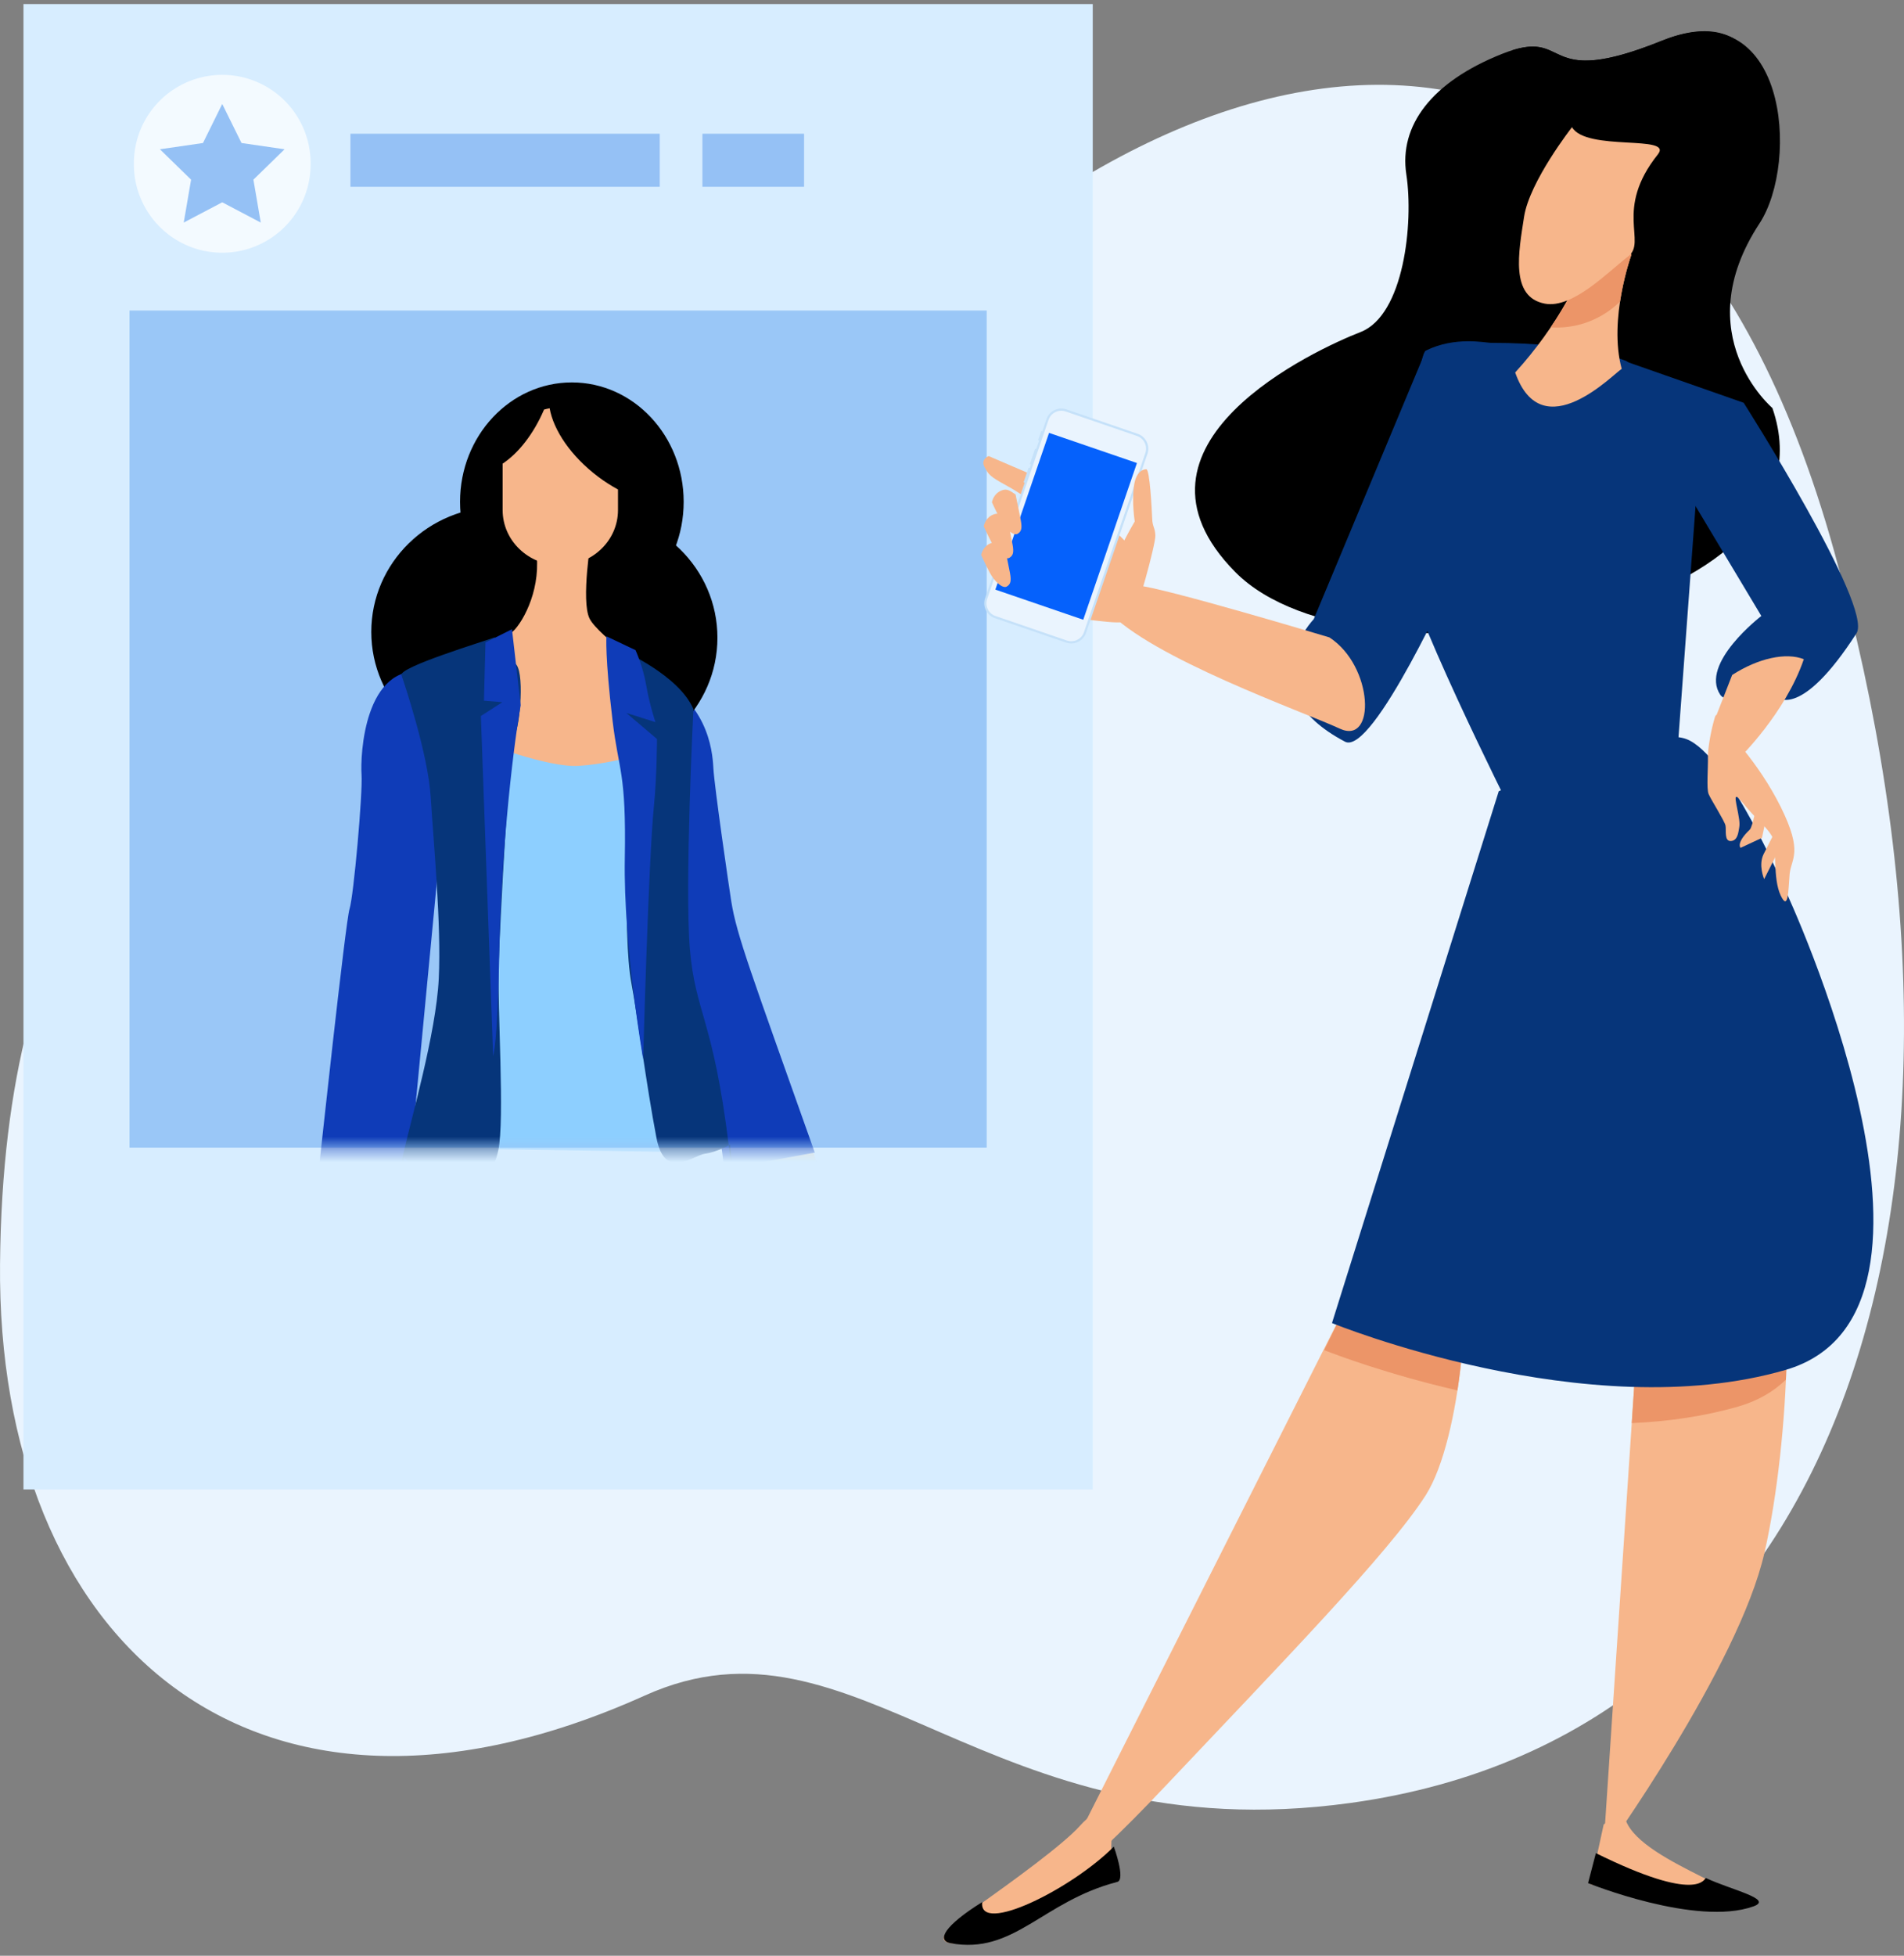
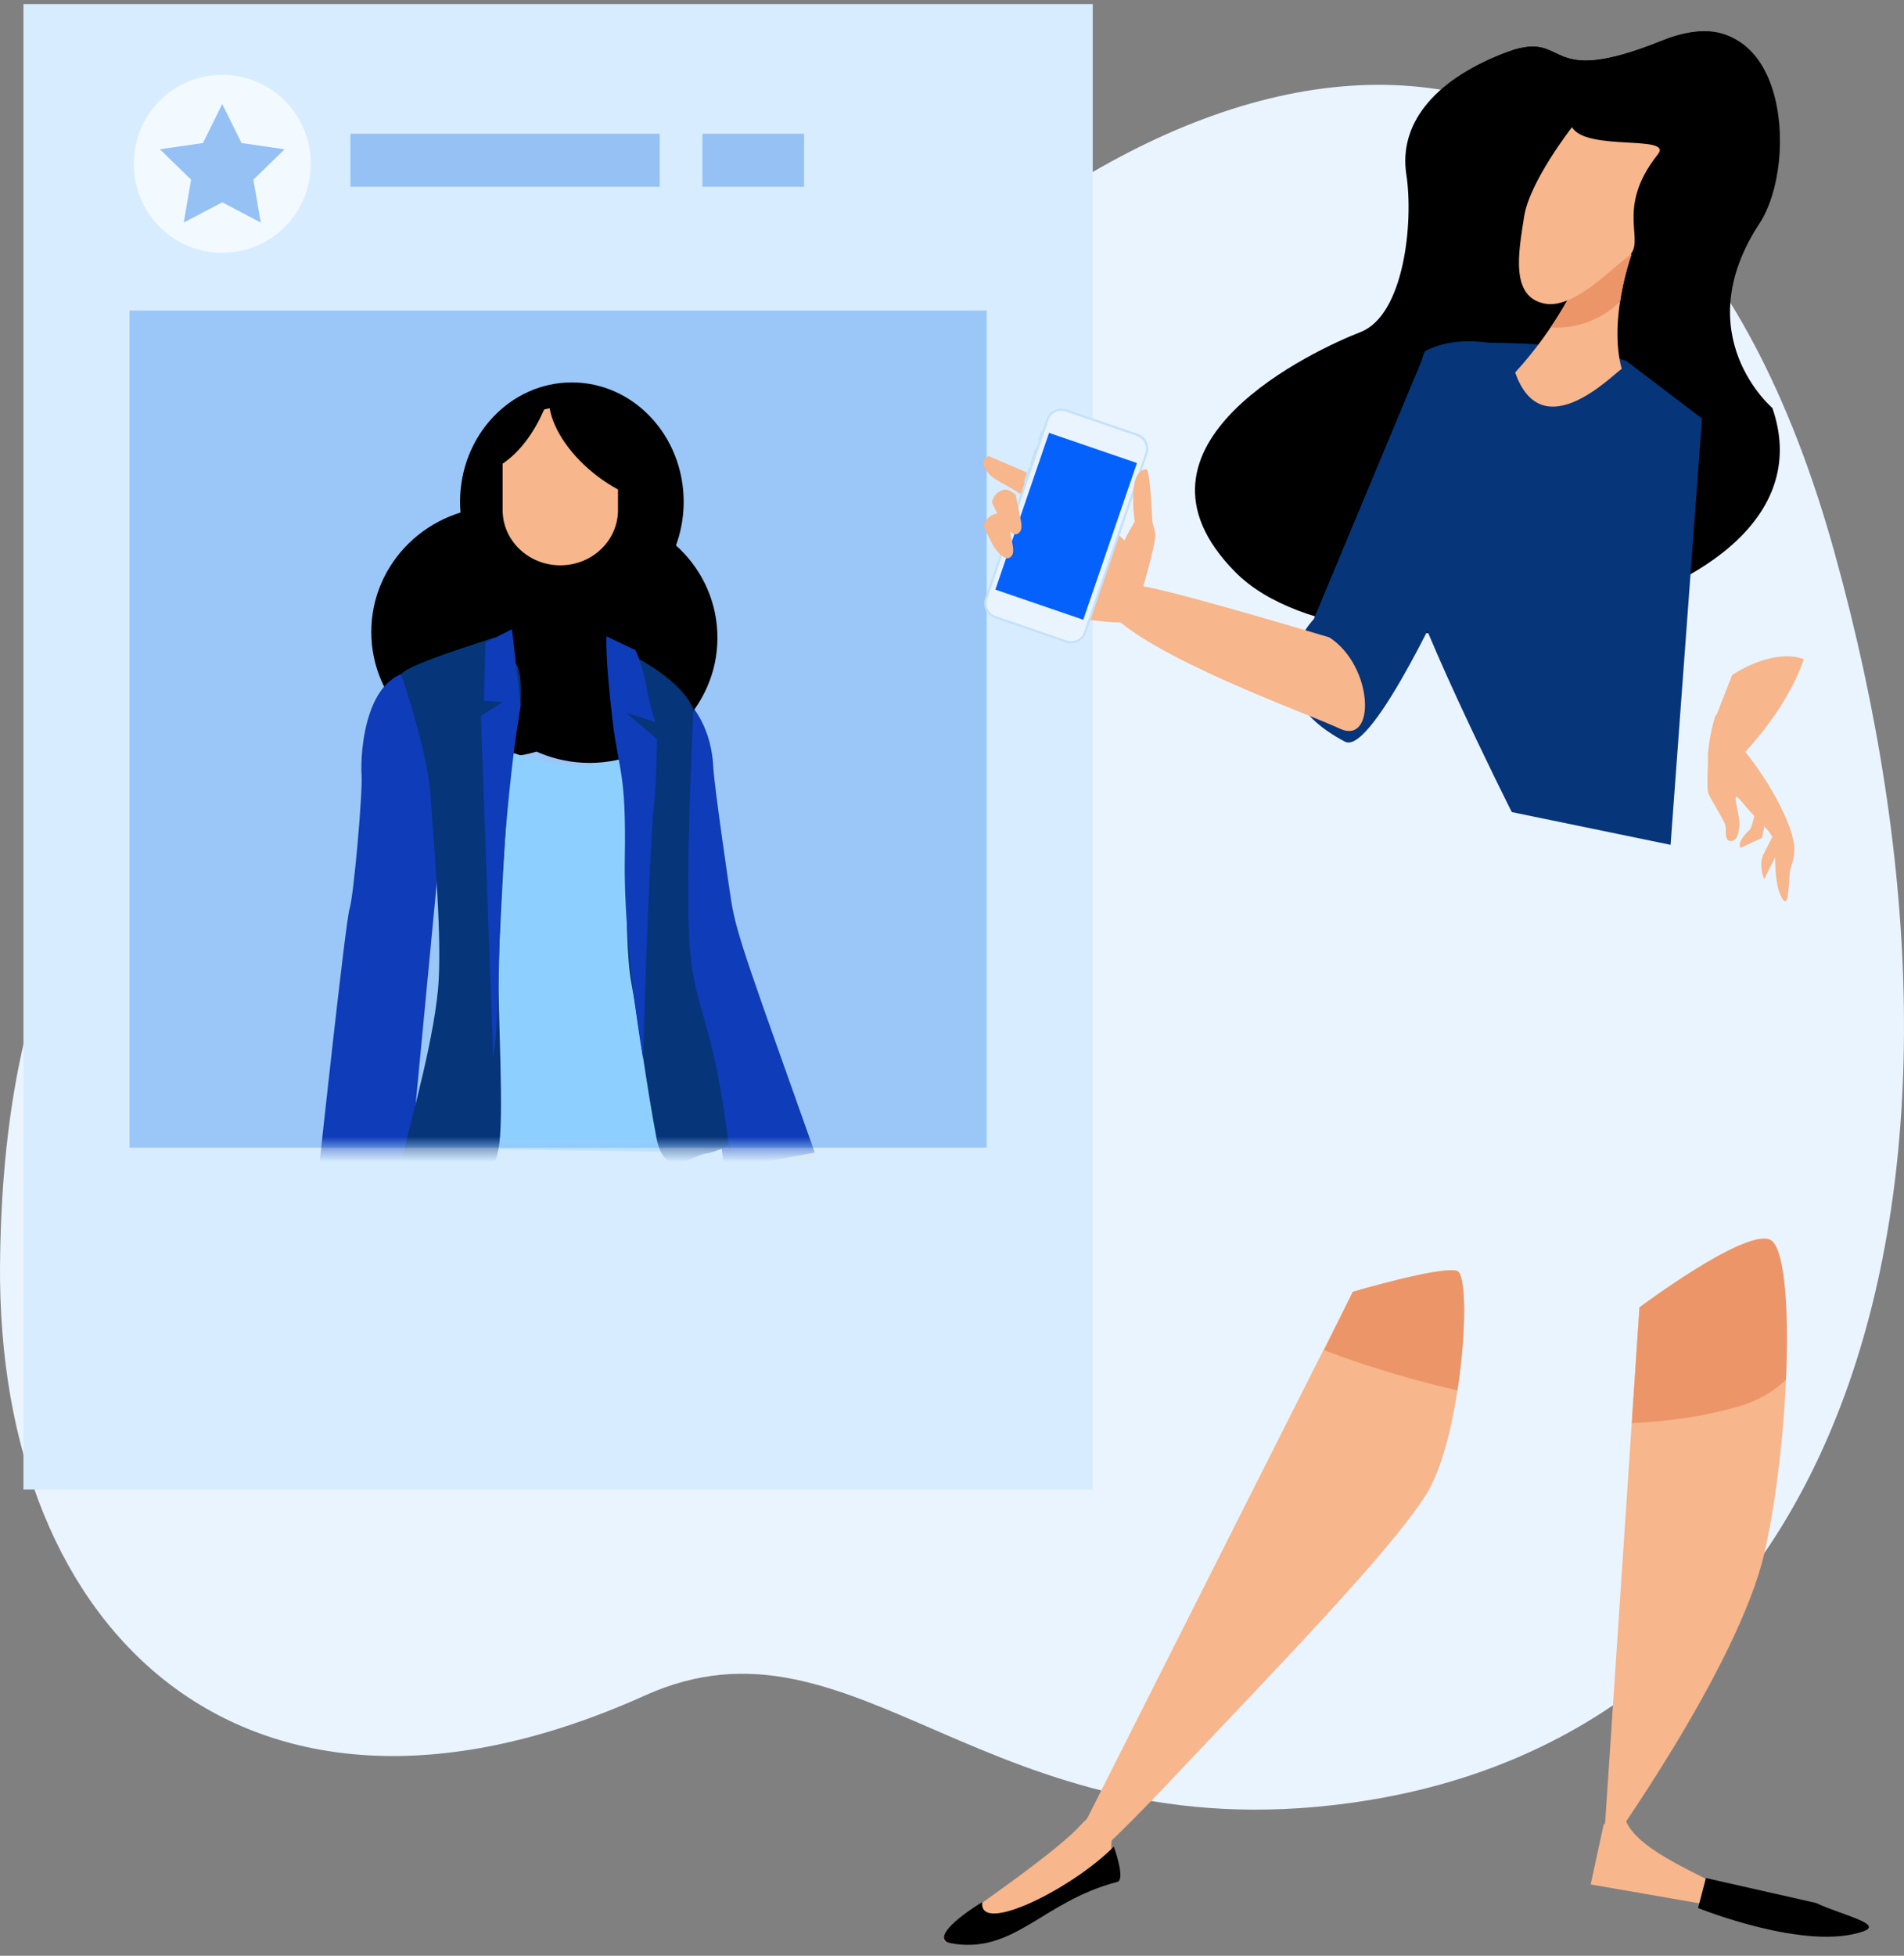
<svg xmlns="http://www.w3.org/2000/svg" viewBox="0 0 150 154" fill="none">
  <rect x="0" y="0" width="150" height="154" fill="#808080" stroke="none" />
  <g id="ProfilePhoto" clip-path="url(#clip0_227_264)">
    <path id="Vector" d="M25.208 53.437c9.855-4.596 23.17-3.877 38.696-21.24C92.95-.284 130.439-7.044 144.496 43.399c14.055 50.441 1.134 93.155-38.091 98.568-28.797 3.972-38.887-15.985-55.603-8.457C19.677 147.521-.28 128.974.003 99.499c.28-29.474 12.1-39.95 25.206-46.062z" fill="#EAF4FE" />
    <path id="Vector_2" d="M86.088.32H1.848v116.961h84.24V.321z" fill="#D7EDFF" />
    <path id="Vector_3" d="M77.733 24.451h-67.53v65.914h67.53V24.451z" fill="#9AC7F7" />
    <path id="Vector_4" d="M24.47 12.856a6.962 6.962 0 1 1-13.923 0 6.962 6.962 0 0 1 13.924 0z" fill="#F3FAFF" />
    <path id="Vector_5" d="M17.508 8.187l1.518 3.074 3.393.493-2.455 2.393.579 3.378-3.035-1.595-3.033 1.595.579-3.378-2.455-2.393 3.392-.493 1.517-3.074z" fill="#95C1F5" />
    <path id="Vector_6" d="M51.974 10.531H27.608v4.177h24.366v-4.177z" fill="#95C1F5" />
    <path id="Vector_7" d="M63.346 10.531h-8.007v4.177h8.007v-4.177z" fill="#95C1F5" />
    <g id="Clip path group">
      <mask id="mask0_227_264" style="mask-type:luminance" maskUnits="userSpaceOnUse" x="10" y="24" width="68" height="67">
        <g id="b">
          <path id="Vector_8" d="M77.733 24.451h-67.53v65.914h67.53V24.451z" fill="#fff" />
        </g>
      </mask>
      <g mask="url(#mask0_227_264)">
        <g id="Group">
          <path id="Vector_9" d="M57.204 76.621c4.12 3.464 8.974 20.863 8.974 20.863s2.223 11.607-10.116-14.191c-3.062-6.4.125-7.527 1.142-6.672z" fill="#E9D6B8" />
          <path id="Vector_10" d="M51.37 65.83l5.51 24.781.18 1.457 7.13-1.31c-5.06-14.27-6.15-17.094-6.58-19.787-.157-.983-1.334-9.028-1.41-10.498-.077-1.47-.474-5.435-5.159-7.495-4.465-1.966.329 12.851.329 12.851z" fill="#0F3CB8" />
          <path id="Vector_11" d="M36.385 50.215c0 5.444 4.508 9.858 10.068 9.858s10.067-4.414 10.067-9.858c0-5.444-4.507-9.858-10.067-9.858-5.56 0-10.068 4.414-10.068 9.858z" fill="#000" />
          <path id="Vector_12" d="M29.251 49.758c0 5.444 4.507 9.857 10.068 9.857 5.56 0 10.067-4.413 10.067-9.857 0-5.443-4.508-9.857-10.067-9.857-5.56 0-10.068 4.414-10.068 9.857z" fill="#000" />
          <path id="Vector_13" d="M36.243 39.515c0 5.194 3.942 9.403 8.808 9.403 4.865 0 8.81-4.209 8.81-9.403 0-5.194-3.945-9.402-8.81-9.402-4.866 0-8.808 4.21-8.808 9.402z" fill="#000" />
-           <path id="Vector_14" d="M46.588 42.277s-.838 5.033-.14 6.432c.7 1.397 5.453 4.614 6.153 5.593.699.978-1.4 8.529-8.25 7.41-6.85-1.118-13.003-5.452-13.003-6.571 0-1.119.14-2.238 2.377-3.076 2.237-.838 5.872-1.399 6.852-2.516.978-1.119 2.236-3.916 1.537-6.852-.699-2.937 4.474-.42 4.474-.42z" fill="#F7B68B" />
          <path id="Vector_15" d="M34.774 65.698L32.362 90.97v1.467l-7.236-.42s2.098-19.504 2.412-20.447c.315-.945 1.049-9.124.944-10.593-.105-1.467.21-8.808 5.034-8.075 4.823.734 1.258 12.795 1.258 12.795z" fill="#0F3CB8" />
          <path id="Vector_16" d="M42.863 32.248c.143-.04.289-.073.439-.1.303 1.73 1.678 3.773 3.807 5.381.517.39 1.046.726 1.577 1.014v1.624c0 2.4-2.034 4.348-4.543 4.348-2.51 0-4.545-1.947-4.545-4.348V36.51c1.247-.83 2.443-2.34 3.265-4.262z" fill="#F7B68B" />
          <path id="Vector_17" d="M33.41 90.402l22.547.357-3.255-9.881.738-22.417s-4.194 1.615-7.864 1.846c-2.409.151-7.551-1.846-7.551-1.846L33.41 90.402z" fill="#8DCFFF" />
          <path id="Vector_18" d="M54.629 55.84s-.7 13.841-.28 18.876c.42 5.033 1.834 5.467 3.067 15.508.809 6.593.09-.089.09-.089s-.98.572-1.96.712c-.978.14-3.178 2.145-3.829-1.246-.804-4.195-1.49-9.615-1.982-12.23-.7-3.705-.196-14.423-.27-15.926-.055-1.073-.763-5.516-.483-6.634.279-1.12.053-3.585.053-3.585s4.475 1.957 5.594 4.614z" fill="#06357A" />
          <path id="Vector_19" d="M38.97 50.187s.733 1.612 1.572 2.031c.84.42.42 5.033 0 5.663-.42.629-1.153 14.786-1.258 18.141-.105 3.356.492 12.163-.032 14.575-.525 2.412-1.134.748-3.65 1.692-2.517.944-3.74-1.157-3.74-1.157s-.758 2.717-.128-.114c.63-2.83 2.622-9.648 2.832-13.947.21-4.3-.42-10.8-.63-14.262-.21-3.46-2.097-9.018-2.306-9.647-.211-.63 6.504-2.66 7.342-2.975h-.001z" fill="#06357A" />
          <path id="Vector_20" d="M47.776 50.107s-.122 1.569.482 6.635c.479 4.026 1.086 3.98.965 10.855-.12 6.876 1.447 15.801 1.447 15.801s.415-15.6.845-19.902c.242-2.412.242-5.307.242-5.307l-2.413-2.05 2.291.723s-.482-1.447-.723-2.895c-.241-1.447-.845-2.774-.845-2.774l-2.29-1.086z" fill="#0F3CB8" />
          <path id="Vector_21" d="M40.336 49.548l-2.09 1.042-.12 4.583 1.448.12-1.69 1.087.965 26.778s.363-.966.483-8.082c.12-7.117.965-15.44 1.689-19.54l-.686-5.987z" fill="#0F3CB8" />
        </g>
      </g>
    </g>
    <path id="Vector_22" d="M139.63 32.126s-6.776-5.747-1.018-14.527c3.192-4.868 2.165-18.366-7.692-14.389-9.858 3.978-7.021-1.178-12.586 1.033-5.565 2.21-8.127 5.658-7.542 9.487.585 3.83-.188 11.09-3.608 12.417-3.418 1.328-19.851 8.811-9.862 18.904 9.99 10.089 48.048 3.622 42.308-12.925z" fill="#000" />
    <path id="Vector_23" d="M130.92 3.21c-9.315 3.76-7.299-.635-11.745.735.503.901 1.211 1.828 2.15 2.778 3.811 3.85 11.054 5.352 18.231 4.82.161-5.506-1.627-11.161-8.636-8.333z" fill="#000" />
    <path id="Vector_24" d="M106.579 101.716l-23.551 46.667s.741.772 9.032-8.006c8.724-9.238 17.393-18.133 20.266-22.649 2.875-4.516 3.695-17.243 2.466-17.654-1.234-.41-8.214 1.642-8.214 1.642h.001z" fill="#F7B68B" />
    <path id="Vector_25" d="M134.086 32.948l-2.475 33.576-12.51-2.578s-8.622-17.117-8.622-20.323c0-.617 1.026-15.602 1.847-16.013 2.3-1.15 4.722-.614 5.133-.614 7.39 0 10.674 1.436 10.674 1.436l5.953 4.516z" fill="#06357A" />
    <path id="Vector_26" d="M129.16 102.948l-2.874 43.11s10.673-14.781 12.726-23.813c2.053-9.032 2.464-23.813.411-24.634-2.053-.82-10.263 5.337-10.263 5.337z" fill="#F7B68B" />
    <path id="Vector_27" d="M139.423 97.61c-2.053-.82-10.263 5.338-10.263 5.338l-.609 9.112c2.853-.127 5.699-.527 8.408-1.311 1.536-.445 2.765-1.171 3.738-2.112.251-5.742-.125-10.567-1.274-11.026z" fill="#EC9568" />
    <path id="Vector_28" d="M114.819 109.485c.709-4.614.7-9.168-.027-9.41-1.234-.411-8.214 1.641-8.214 1.641l-2.255 4.599c.936.367 4.995 1.901 10.496 3.169v.001z" fill="#EC9568" />
-     <path id="Vector_29" d="M118.074 62.303l-13.138 41.878s20.118 8.212 35.718 3.695c15.6-4.517 0-37.772 0-37.772s-4.515-10.675-7.8-11.907c-3.283-1.23-14.78 4.106-14.78 4.106z" fill="#06357A" />
    <path id="Vector_30" d="M112.326 27.61l-8.827 21.144s-5.337 5.542 2.462 9.648c2.189 1.152 8.622-13.138 8.622-13.138l-2.257-17.655z" fill="#06357A" />
-     <path id="Vector_31" d="M126.397 27.87l12.364 20.633s-4.879 3.74-3.237 6.205c.627.94 4.515.205 4.515.205s1.851 1.737 6.22-5.05c1.339-2.078-8.889-18.147-8.889-18.147l-10.973-3.845z" fill="#06357A" />
    <path id="Vector_32" d="M140.221 66.77l-1.237 2.453s-.483-1.095-.039-1.978c.384-.76.858-1.691.858-1.691l.418 1.215z" fill="#F7B68B" />
    <path id="Vector_33" d="M139.18 64.226l-.37 1.75-1.688.786s-.386-.373.728-1.435c.246-.243.578-2.176.578-2.176l.752 1.075z" fill="#F7B68B" />
    <path id="Vector_34" d="M135.906 57.388s2.595 2.545 4.389 6.164c1.793 3.616.807 4.038.695 5.278-.108 1.244-.089 2.994-.712 1.666-.621-1.329-.3-3.756-.59-4.462s-1.211-1.442-1.947-2.291c-.738-.85-1.169-1.527-.95-.426.22 1.103.294 1.47.224 1.864-.07.395-.125 1.017-.656 1.045-.535.026-.351-.85-.421-1.217-.073-.366-1.159-2.063-1.332-2.486-.174-.425-.036-1.975-.052-2.965-.009-.486.159-1.65.445-2.72.294-1.098.171-.3.907.55z" fill="#F7B68B" />
    <path id="Vector_35" d="M104.73 50.19s-13.195-3.97-15.184-4.097c-1.992-.129-5.73-1.815-2.324 1.95 3.408 3.765 15.468 8.002 18.329 9.333 2.863 1.332 2.669-4.926-.821-7.186z" fill="#F7B68B" />
    <path id="Vector_36" d="M125.371 18.849c.668-3.99 3.151 1.215 3.151 1.215s-1.831 5.065-.76 8.986c-.548.269-6.262 6.359-8.394.281 3.287-3.603 5.566-7.864 6.003-10.482z" fill="#F7B68B" />
    <path id="Vector_37" d="M127.628 23.745a7.154 7.154 0 0 1-3.057 1.78 7.112 7.112 0 0 1-2.406.25c1.749-2.587 2.908-5.14 3.206-6.927.668-3.989 3.152 1.216 3.152 1.216s-.576 1.591-.895 3.681z" fill="#EC9568" />
    <path id="Vector_38" d="M123.845 10.013s-3.345 4.275-3.775 7.052c-.427 2.78-1.123 6.32 1.632 6.844 2.207.42 5.012-2.533 6.564-3.712 1.512-1.15-1.136-3.682 2.342-8.039 1.255-1.575-5.642-.215-6.762-2.144h-.001z" fill="#F7B68B" />
    <path id="Vector_39" d="M136.463 53.148l-1.397 3.577 1.95 2.977s3.645-3.547 5.092-7.795c-1.389-.552-3.571-.094-5.646 1.242h.001z" fill="#F7B68B" />
    <path id="Vector_40" d="M136.246 150.282l-10.931-1.898 1.026-4.721s1.442-1.106 1.746-.309c1.333 3.49 11.797 5.968 8.159 6.928z" fill="#F7B68B" />
-     <path id="Vector_41" d="M134.393 147.882c-.138.029-.559 2.041-8.668-1.961l-.615 2.36s8.518 3.442 13.025 1.834c1.616-.576-1.677-1.273-3.741-2.233h-.001z" fill="#000" />
+     <path id="Vector_41" d="M134.393 147.882l-.615 2.36s8.518 3.442 13.025 1.834c1.616-.576-1.677-1.273-3.741-2.233h-.001z" fill="#000" />
    <path id="Vector_42" d="M87.691 144.439c-.287.466-.045 2.2-.045 2.2s-9.75 6.877-12.766 6.374c-1.282-.214-.163-1.276 2.301-3.039 2.381-1.699 6.549-4.69 7.9-6.209 1.352-1.519 5.952-4.721 2.61.674z" fill="#F7B68B" />
    <path id="Vector_43" d="M77.381 149.774c-.311 2.633 7.07-1.038 10.368-4.367 0 0 .95 2.603.273 2.779-5.918 1.532-8.122 5.752-13.143 4.826-1.093-.201-.523-1.354 2.502-3.238z" fill="#000" />
    <path id="Vector_44" d="M85.734 39.878s2.527 2.26 2.952 2.806c.424.545.69 4.96.5 5.806-.191.845-1.876.45-4.041.252-2.167-.2-2.681.253-3.21-.431-1.388-1.794.938-10.26 3.799-8.433z" fill="#F7B68B" />
    <path id="Vector_45" d="M82.013 37.686l-4.123-1.773s-.658.242-.332.855c.328.614.457.765 1.693 1.441 1.238.675 2.101 1.401 2.412 1.435.311.035.35-1.959.35-1.959z" fill="#F7B68B" />
    <path id="Vector_46" d="M82 34.731l-.219-.074.247-.72.22.075-.248.72z" fill="#C5E1F9" />
    <path id="Vector_47" d="M81.353 36.62l-.219-.075.416-1.215.22.076-.417 1.214z" fill="#C5E1F9" />
    <path id="Vector_48" d="M80.86 38.058l-.22-.076.398-1.157.218.075-.396 1.158z" fill="#C5E1F9" />
    <path id="Vector_49" d="M85.564 49.832a1.24 1.24 0 0 1-1.57.769l-5.62-1.928a1.24 1.24 0 0 1-.767-1.57l4.835-14.1a1.24 1.24 0 0 1 1.569-.77l5.62 1.929c.642.22.987.926.768 1.568l-4.835 14.102z" fill="#C5E1F9" />
    <path id="Vector_50" d="M78.43 48.508a1.06 1.06 0 0 1-.66-1.346l4.835-14.102c.19-.553.795-.85 1.349-.66l5.618 1.928c.554.19.85.794.661 1.347l-4.835 14.101c-.19.553-.795.85-1.35.66l-5.617-1.928z" fill="#EAF4FE" />
    <path id="Vector_51" d="M82.646 34.087l-4.23 12.34L85.34 48.8l4.23-12.34-6.923-2.373z" fill="#0561FC" />
-     <path id="Vector_52" d="M79.158 43.087s.298 1.428.411 2.04c.113.613.056.88-.256 1.06-.313.18-.951-.362-1.343-1.105-.39-.744-.673-1.379-.673-1.379s.09-.578.618-.863c.527-.285.773-.057 1.243.246z" fill="#F7B68B" />
    <path id="Vector_53" d="M90.302 36.952s-.769-.055-.96 1.267c-.191 1.322.055 2.84.055 2.84s-1.828 3.095-1.838 4.13c-.01 1.035.069 2.247.407 2.982.34.733.809 1.069 1.21.56.4-.51 1.872-5.9 1.845-6.56-.027-.656-.224-.661-.25-1.319-.026-.657-.189-3.964-.47-3.901h.001z" fill="#F7B68B" />
    <path id="Vector_54" d="M79.359 40.826s.3 1.429.41 2.041c.114.613.057.88-.255 1.06-.312.18-.952-.362-1.341-1.105-.39-.743-.674-1.379-.674-1.379s.09-.578.618-.863c.527-.285.772-.057 1.241.247v-.001z" fill="#F7B68B" />
    <path id="Vector_55" d="M80.006 38.934s.3 1.43.414 2.04c.111.611.054.88-.257 1.06-.312.18-.951-.362-1.342-1.105a26.91 26.91 0 0 1-.673-1.378s.09-.579.618-.863c.528-.285.772-.058 1.24.246z" fill="#F7B68B" />
  </g>
  <defs>
    <clipPath id="clip0_227_264">
      <path fill="#fff" d="M0 .32h150v152.824H0z" />
    </clipPath>
  </defs>
</svg>